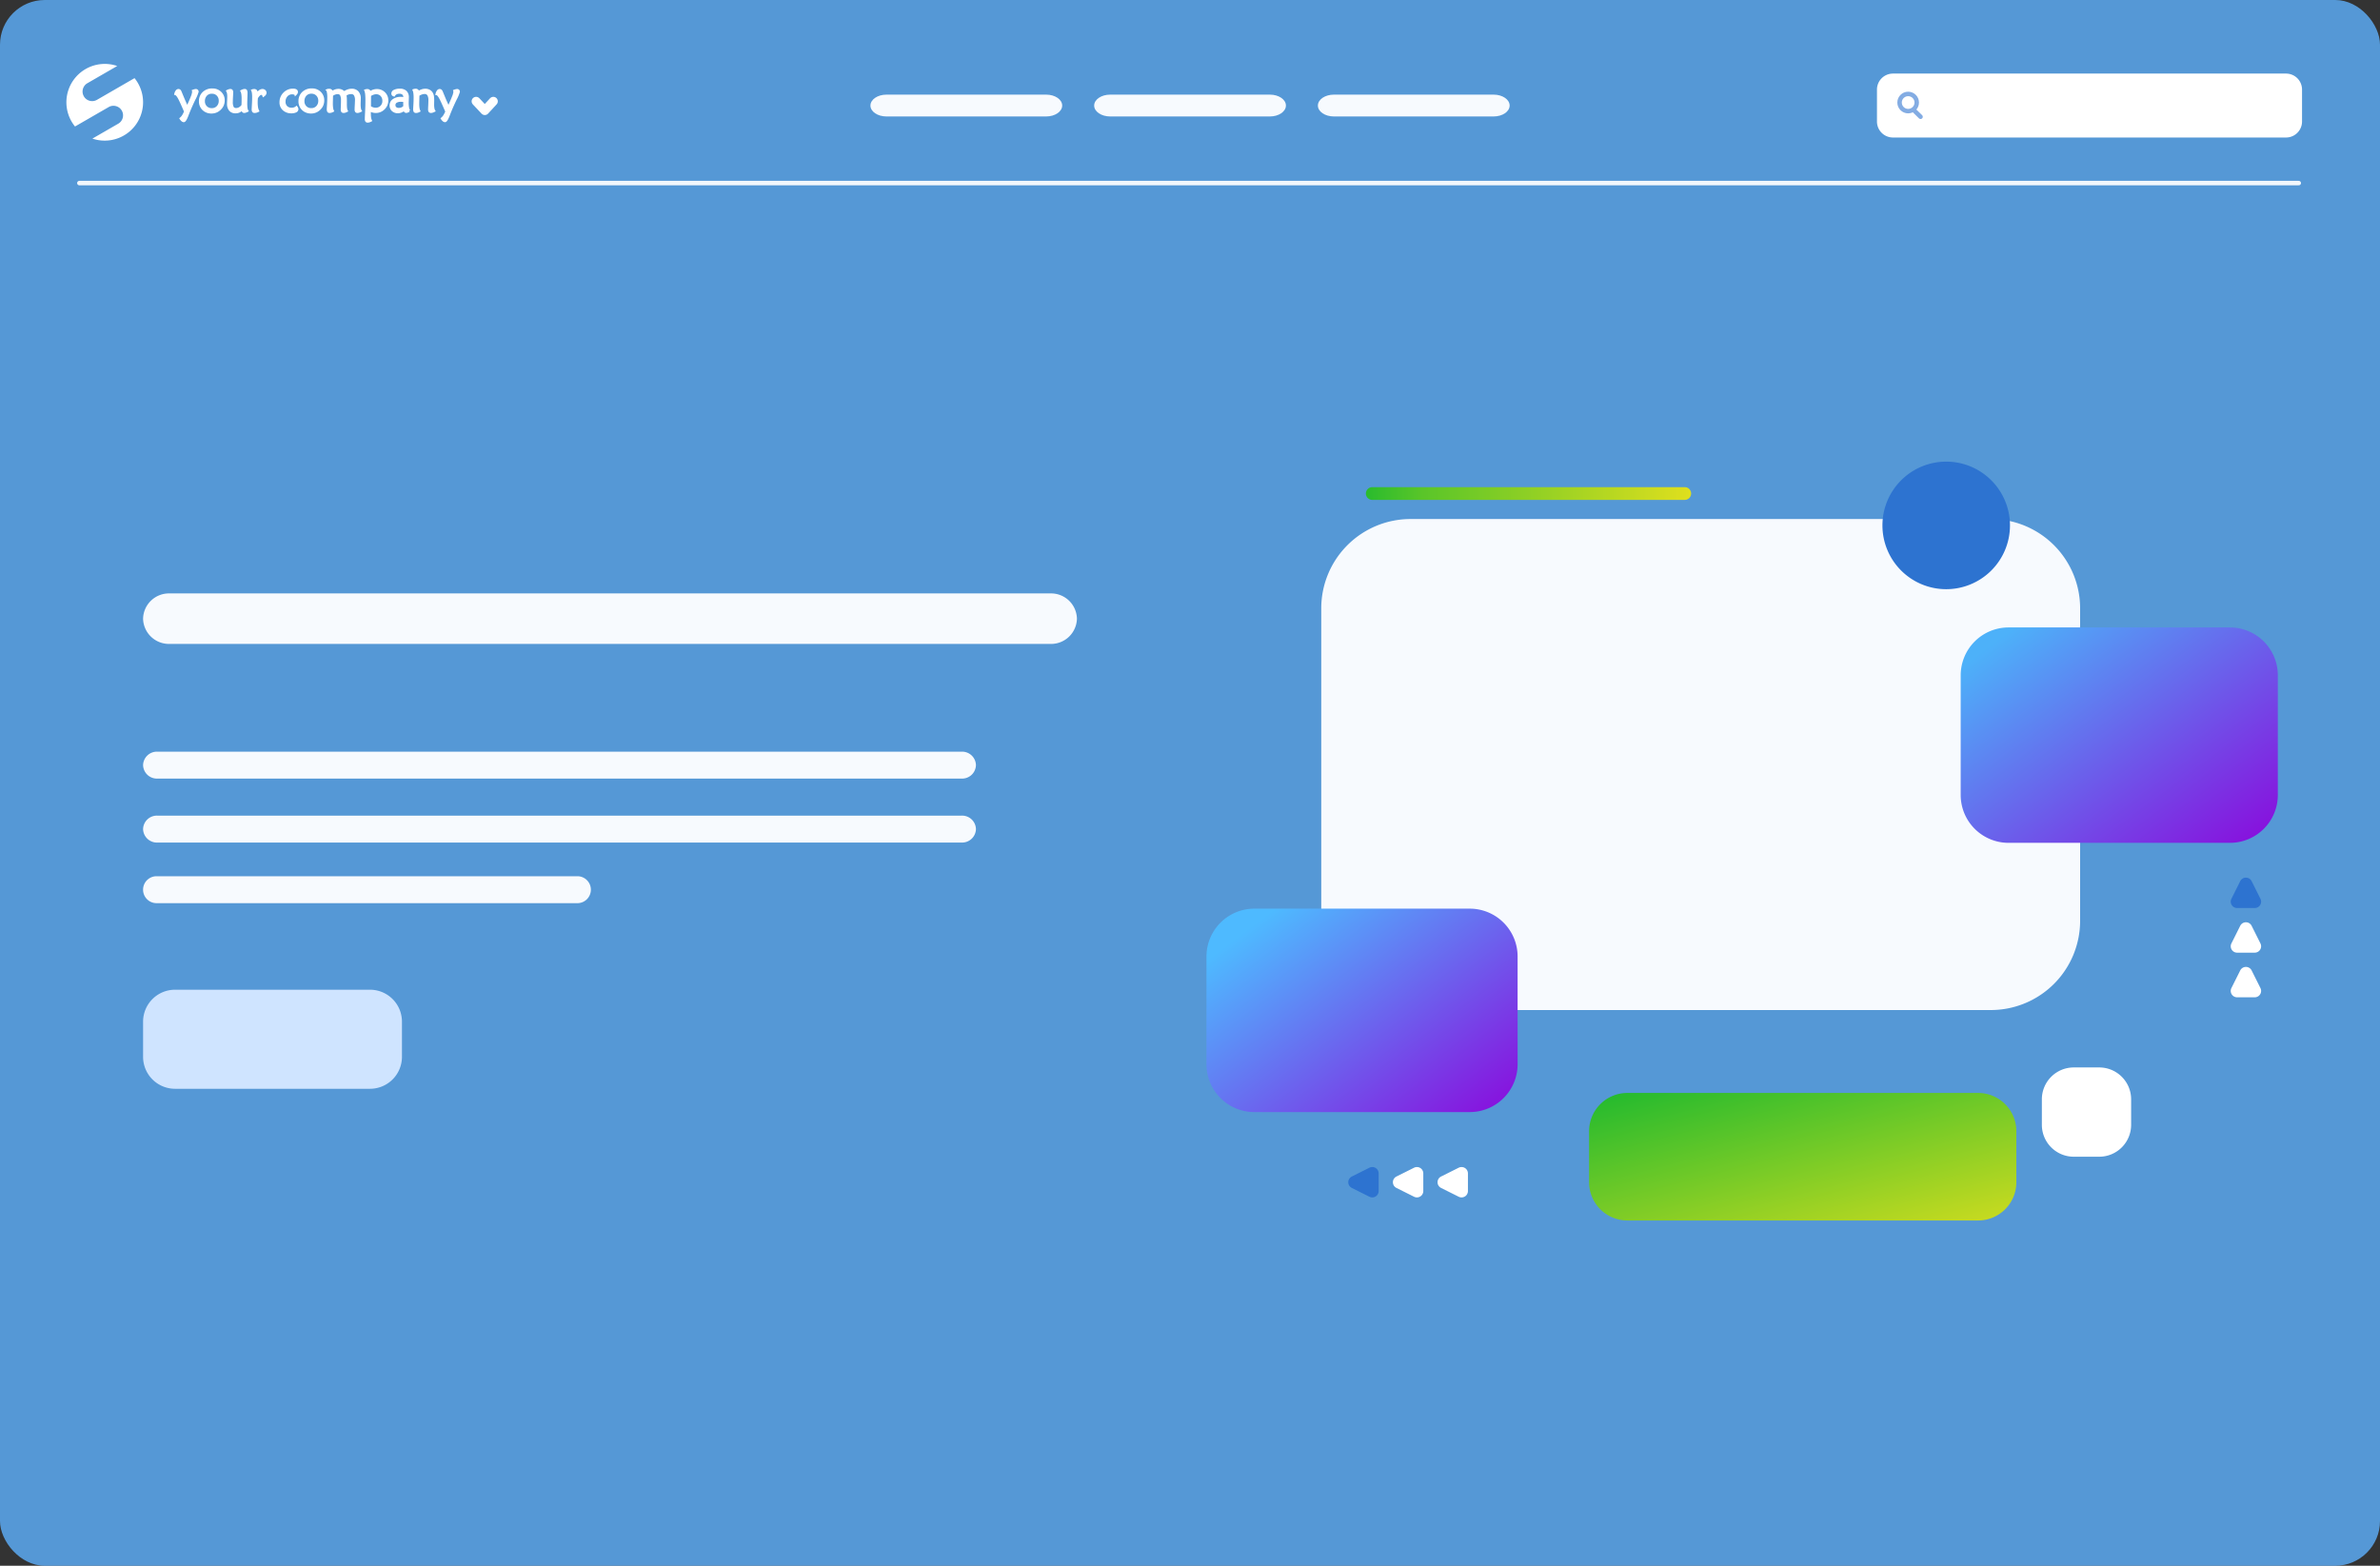
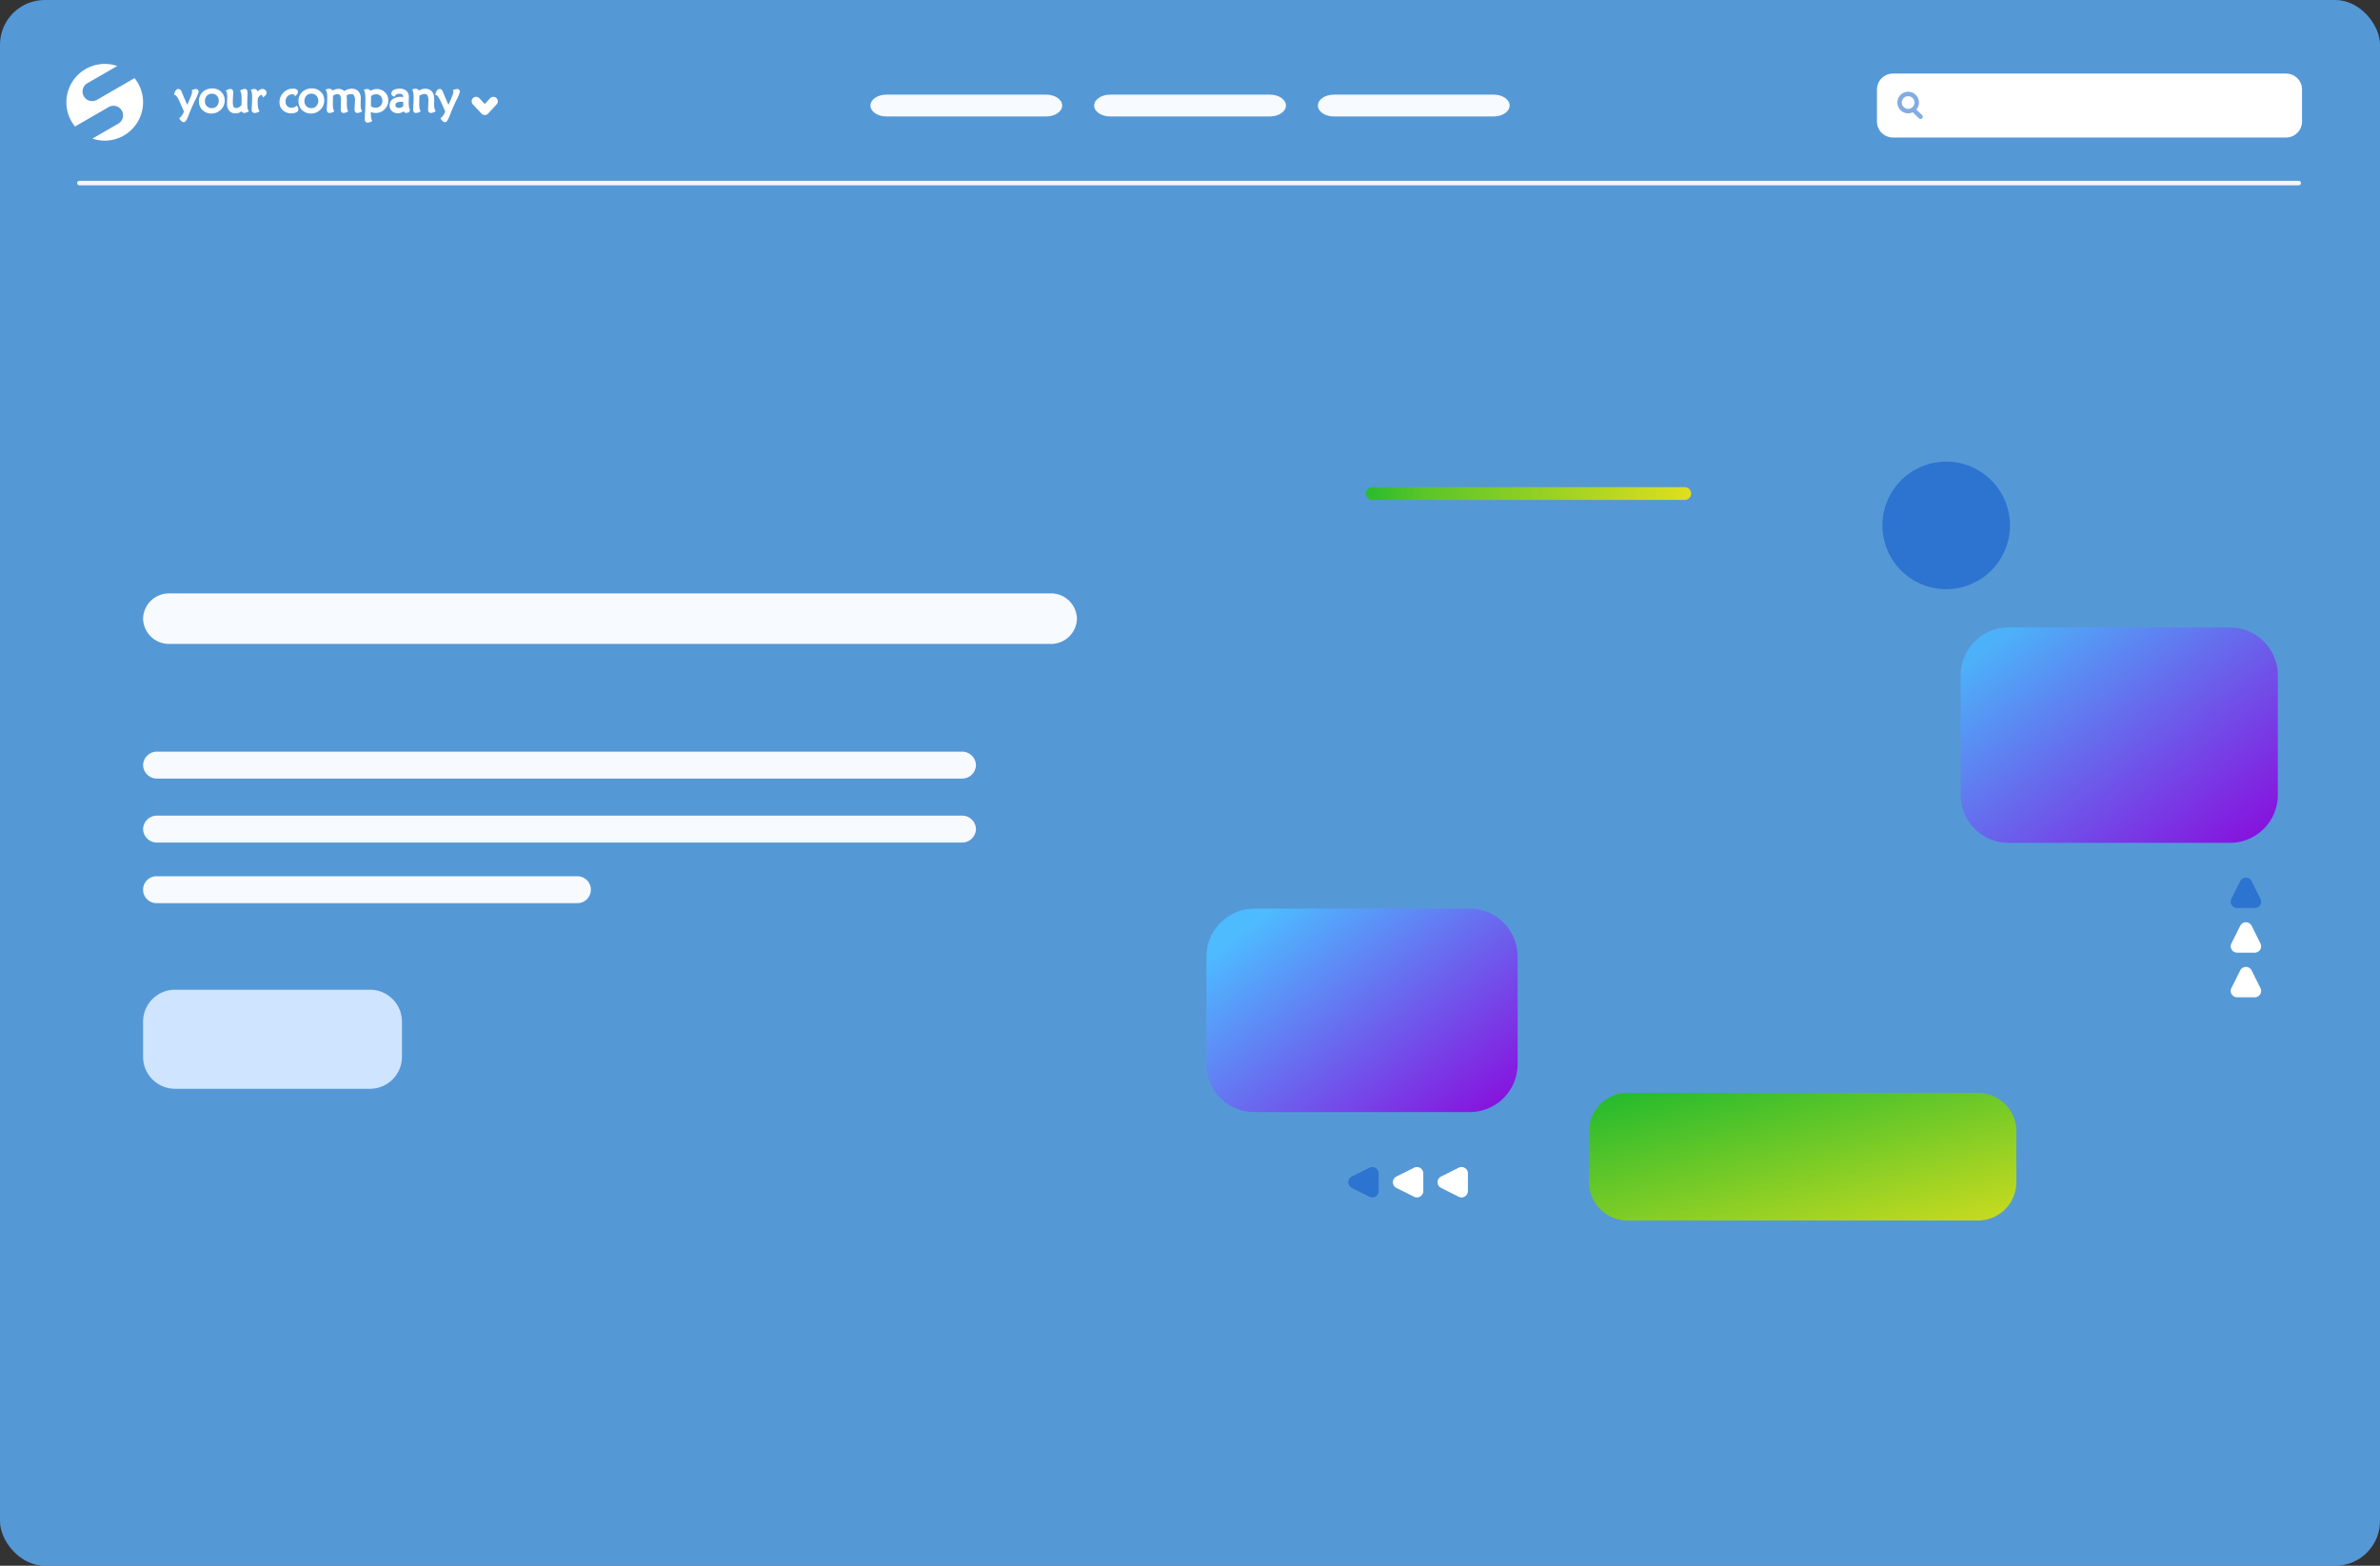
<svg xmlns="http://www.w3.org/2000/svg" width="532" height="350" viewBox="0 0 532 350">
  <rect x="0" y="0" width="532" height="350" fill="#333333" stroke="none" />
  <defs>
    <linearGradient id="a" x1="0.083" y1="0.157" x2="1.055" y2="1" gradientUnits="objectBoundingBox">
      <stop offset="0" stop-color="#4ebaff" />
      <stop offset="1" stop-color="#8c04db" />
    </linearGradient>
    <linearGradient id="b" x1="-0.06" y1="0.5" x2="1" y2="0.5" gradientUnits="objectBoundingBox">
      <stop offset="0" stop-color="#19b82f" />
      <stop offset="0.222" stop-color="#5ac529" />
      <stop offset="1" stop-color="#dfdf1e" />
    </linearGradient>
    <linearGradient id="c" x1="0.072" y1="0.105" x2="1.055" y2="1" gradientUnits="objectBoundingBox">
      <stop offset="0" stop-color="#4db1f9" />
      <stop offset="1" stop-color="#8c04db" />
    </linearGradient>
    <linearGradient id="d" x1="-0.087" x2="0.979" y2="1.232" gradientUnits="objectBoundingBox">
      <stop offset="0" stop-color="#19b82f" />
      <stop offset="1" stop-color="#dfdf1e" />
    </linearGradient>
  </defs>
  <g transform="translate(0.029)">
    <rect width="532" height="350" rx="10" transform="translate(-0.029)" fill="#5eb1ff" opacity="0.8" />
    <path d="M12.563,21.476a8.558,8.558,0,0,1-2.755-.452l5.779-3.336a2.143,2.143,0,1,0-2.143-3.712L5.918,18.319A8.576,8.576,0,0,1,15.353,4.794L8.68,8.647a2.143,2.143,0,1,0,2.143,3.712l8.4-4.851a8.573,8.573,0,0,1-6.663,13.968Z" transform="translate(10.819 9.958)" fill="#fff" />
    <path d="M1.286-.5a2.454,2.454,0,0,0,.457-.491,4.322,4.322,0,0,0,.4-.72l.161-.337Q1.257-4.511.839-5.224t-.73-.767a1.641,1.641,0,0,1,.278-.63.5.5,0,0,1,.391-.23.414.414,0,0,1,.249.071.7.7,0,0,1,.19.261q.024.049.513,1.233t1.026,2.3Q3.43-4.4,3.765-5.268A4.094,4.094,0,0,0,4.1-6.46a.6.6,0,0,0-.012-.122q-.012-.059-.027-.112l.107-.034a1.846,1.846,0,0,1,.508-.122.387.387,0,0,1,.278.1.341.341,0,0,1,.1.259,8.262,8.262,0,0,1-.691,1.641Q3.674-3.422,3.186-2.231q-.147.357-.376.952Q2.292.069,1.985.069a.551.551,0,0,1-.342-.149A1.816,1.816,0,0,1,1.286-.5ZM8.241-2.573a1.713,1.713,0,0,0,1.3-.53,1.89,1.89,0,0,0,.505-1.36,1.816,1.816,0,0,0-.5-1.321,1.714,1.714,0,0,0-1.287-.51,1.7,1.7,0,0,0-1.3.53,1.972,1.972,0,0,0-.5,1.4,1.742,1.742,0,0,0,.5,1.282A1.723,1.723,0,0,0,8.241-2.573Zm-.059.7a2.526,2.526,0,0,1-1.846-.7A2.4,2.4,0,0,1,5.623-4.36a2.488,2.488,0,0,1,.762-1.888,2.751,2.751,0,0,1,1.978-.725,2.493,2.493,0,0,1,1.809.689,2.325,2.325,0,0,1,.711,1.743,2.713,2.713,0,0,1-.134.84,2.269,2.269,0,0,1-.364.708A2.946,2.946,0,0,1,9.4-2.15,2.638,2.638,0,0,1,8.182-1.869Zm6.954-.83a2.218,2.218,0,0,1-.713.6,1.9,1.9,0,0,1-.86.19A1.555,1.555,0,0,1,12.331-2.4,2.063,2.063,0,0,1,11.9-3.8q0-.2.024-.72t.024-.857a4.329,4.329,0,0,0-.054-.745,1.732,1.732,0,0,0-.176-.525,2.813,2.813,0,0,1,.383-.159.954.954,0,0,1,.276-.051.371.371,0,0,1,.315.115.747.747,0,0,1,.085.422q0,.244-.039.935T12.7-4.253a2.624,2.624,0,0,0,.225,1.292.843.843,0,0,0,.776.359,1.493,1.493,0,0,0,.75-.2,2.35,2.35,0,0,0,.671-.615q.02-.313.029-.657t.01-.755A7.809,7.809,0,0,0,15.1-5.935a2.144,2.144,0,0,0-.208-.706,2.575,2.575,0,0,1,.391-.166A1.05,1.05,0,0,1,15.6-6.86a.32.32,0,0,1,.3.137,1.336,1.336,0,0,1,.083.591q0,.215-.027.945T15.922-3.94a7.751,7.751,0,0,0,.061,1.116,1.589,1.589,0,0,0,.2.613,3.28,3.28,0,0,1-.405.168.941.941,0,0,1-.278.051.3.3,0,0,1-.288-.144A1.348,1.348,0,0,1,15.136-2.7Zm3.086-3.135a3.53,3.53,0,0,1,.7-.764,1.086,1.086,0,0,1,.654-.252.673.673,0,0,1,.466.173.552.552,0,0,1,.193.427.565.565,0,0,1-.11.325,1.338,1.338,0,0,1-.33.315.773.773,0,0,0-.193-.317.4.4,0,0,0-.276-.1.775.775,0,0,0-.5.237,2.738,2.738,0,0,0-.518.681q-.024.22-.039.447t-.015.442A7.7,7.7,0,0,0,18.332-3a2.537,2.537,0,0,0,.252.8,2.022,2.022,0,0,1-.383.156,1.338,1.338,0,0,1-.369.054.39.39,0,0,1-.33-.12.87.87,0,0,1-.09-.481q0-.132.051-1.013t.051-1.638a7,7,0,0,0-.049-.952,2.259,2.259,0,0,0-.161-.586,1.255,1.255,0,0,1,.193-.051,1.118,1.118,0,0,1,.2-.017.578.578,0,0,1,.42.134.556.556,0,0,1,.137.413q0,.063-.007.173T18.223-5.835Zm8.761-.1a1.488,1.488,0,0,0-.371-.168,1.465,1.465,0,0,0-.4-.051,1.614,1.614,0,0,0-1.236.532,1.906,1.906,0,0,0-.493,1.348A1.571,1.571,0,0,0,24.92-3.1,1.611,1.611,0,0,0,26.1-2.67a1.845,1.845,0,0,0,.586-.088,1.572,1.572,0,0,0,.493-.273,1.171,1.171,0,0,1,.134.234.563.563,0,0,1,.046.215.546.546,0,0,1-.357.488,2.16,2.16,0,0,1-.967.181A2.473,2.473,0,0,1,24.3-2.526a2.062,2.062,0,0,1-.669-1.594,2.72,2.72,0,0,1,.811-2,2.68,2.68,0,0,1,1.968-.811,1.281,1.281,0,0,1,.632.122.4.4,0,0,1,.208.371.52.52,0,0,1-.063.247A1.147,1.147,0,0,1,26.984-5.932Zm3.506,3.36a1.713,1.713,0,0,0,1.3-.53,1.89,1.89,0,0,0,.505-1.36,1.816,1.816,0,0,0-.5-1.321,1.714,1.714,0,0,0-1.287-.51,1.7,1.7,0,0,0-1.3.53,1.972,1.972,0,0,0-.5,1.4,1.741,1.741,0,0,0,.5,1.282A1.723,1.723,0,0,0,30.49-2.573Zm-.059.7a2.526,2.526,0,0,1-1.846-.7,2.4,2.4,0,0,1-.713-1.792,2.488,2.488,0,0,1,.762-1.888,2.751,2.751,0,0,1,1.978-.725,2.493,2.493,0,0,1,1.809.689,2.325,2.325,0,0,1,.711,1.743A2.714,2.714,0,0,1,33-3.7a2.269,2.269,0,0,1-.364.708,2.946,2.946,0,0,1-.984.842A2.638,2.638,0,0,1,30.431-1.869Zm3.643-4.962a1.313,1.313,0,0,1,.215-.056A1.306,1.306,0,0,1,34.5-6.9a.581.581,0,0,1,.413.139.587.587,0,0,1,.168.4,3.186,3.186,0,0,1,.755-.391,2.246,2.246,0,0,1,.735-.127,1.643,1.643,0,0,1,.671.139,1.908,1.908,0,0,1,.588.418,3.3,3.3,0,0,1,.823-.435,2.485,2.485,0,0,1,.838-.156,1.729,1.729,0,0,1,1.341.508A2.076,2.076,0,0,1,41.3-4.951q0,.137-.015.542t-.015.679a6.077,6.077,0,0,0,.059.969,1.518,1.518,0,0,0,.19.549,3.19,3.19,0,0,1-.408.168.986.986,0,0,1-.291.051.371.371,0,0,1-.315-.115.808.808,0,0,1-.085-.447q0-.3.037-.972T40.5-4.55a2.318,2.318,0,0,0-.266-1.27.962.962,0,0,0-.857-.391,2.048,2.048,0,0,0-.623.1A2.824,2.824,0,0,0,38.1-5.8q.049.3.071.623t.022.906v.513a7.492,7.492,0,0,0,.049,1,1.672,1.672,0,0,0,.171.554,2.158,2.158,0,0,1-.381.161,1.14,1.14,0,0,1-.322.049.347.347,0,0,1-.305-.122.837.837,0,0,1-.085-.449q0-.176.027-.794t.027-1.057a2.92,2.92,0,0,0-.232-1.406.867.867,0,0,0-.8-.371,1.725,1.725,0,0,0-.606.115,2.853,2.853,0,0,0-.635.344q-.01.405-.027,1.038t-.017.784a7.489,7.489,0,0,0,.059,1.048,2.311,2.311,0,0,0,.186.662,2.162,2.162,0,0,1-.376.159,1.169,1.169,0,0,1-.337.051.34.34,0,0,1-.308-.127,1.11,1.11,0,0,1-.083-.532q0-.117.056-.969t.056-1.59a6.723,6.723,0,0,0-.059-.972A2.351,2.351,0,0,0,34.075-6.831Zm9.5,3.751a2.7,2.7,0,0,0,.64.313,2.1,2.1,0,0,0,.659.107,1.7,1.7,0,0,0,1.255-.5,1.708,1.708,0,0,0,.493-1.258,1.774,1.774,0,0,0-.452-1.27,1.571,1.571,0,0,0-1.2-.479,2,2,0,0,0-.669.125,2.99,2.99,0,0,0-.7.364q-.01.459-.017,1.106T43.578-3.08Zm-.024.693q0,.1-.007.225t0,.352A7.818,7.818,0,0,0,43.6-.729a2.28,2.28,0,0,0,.193.686,2.158,2.158,0,0,1-.381.161,1.14,1.14,0,0,1-.322.049.348.348,0,0,1-.3-.122A.805.805,0,0,1,42.7-.4q0-.342.066-1.685t.066-2.349a14.335,14.335,0,0,0-.059-1.541,3.01,3.01,0,0,0-.19-.8,1.514,1.514,0,0,1,.21-.051,1.338,1.338,0,0,1,.22-.017.528.528,0,0,1,.391.142.567.567,0,0,1,.151.4,2.856,2.856,0,0,1,.769-.4,2.52,2.52,0,0,1,.808-.139,2.256,2.256,0,0,1,1.656.659,2.219,2.219,0,0,1,.664,1.641,2.452,2.452,0,0,1-.75,1.8,2.458,2.458,0,0,1-1.8.747,2.574,2.574,0,0,1-.725-.1A2.241,2.241,0,0,1,43.554-2.387Zm8.805.137a2.168,2.168,0,0,1-.347.186A.744.744,0,0,1,51.739-2a.354.354,0,0,1-.305-.129.785.785,0,0,1-.11-.418,2.82,2.82,0,0,1-.725.464,1.863,1.863,0,0,1-.73.151,1.685,1.685,0,0,1-1.182-.41,1.392,1.392,0,0,1-.449-1.079,1.436,1.436,0,0,1,.618-1.214,2.737,2.737,0,0,1,1.663-.457q.171,0,.364.012t.413.037a.549.549,0,0,0,.012-.09q0-.046,0-.11a1.006,1.006,0,0,0-.286-.774,1.171,1.171,0,0,0-.828-.266,1.617,1.617,0,0,0-.74.149,1.146,1.146,0,0,0-.471.461.491.491,0,0,1-.266-.151.418.418,0,0,1-.09-.278.681.681,0,0,1,.452-.588,2.585,2.585,0,0,1,1.179-.232,1.859,1.859,0,0,1,1.341.432A1.719,1.719,0,0,1,52.046-5.2q0,.161-.015.562t-.015.645A5.845,5.845,0,0,0,52.1-2.91,1.658,1.658,0,0,0,52.359-2.25ZM51.284-4.423q-.225-.034-.4-.051t-.305-.017a2.109,2.109,0,0,0-1.143.252.836.836,0,0,0-.386.75.785.785,0,0,0,.269.63,1.107,1.107,0,0,0,.742.23,1.659,1.659,0,0,0,.667-.134,1.762,1.762,0,0,0,.569-.4q-.01-.244-.012-.4t0-.3q0-.088,0-.276T51.284-4.423ZM54.41-5.742q-.01.537-.027,1.155t-.017.7a7.3,7.3,0,0,0,.059,1.03,2.308,2.308,0,0,0,.186.659,2.162,2.162,0,0,1-.376.159,1.169,1.169,0,0,1-.337.051.34.34,0,0,1-.308-.127,1.11,1.11,0,0,1-.083-.532q0-.088.051-.906T53.609-5.1a8.022,8.022,0,0,0-.054-1.065,2.831,2.831,0,0,0-.176-.674,1.694,1.694,0,0,1,.217-.054,1.213,1.213,0,0,1,.212-.02.571.571,0,0,1,.41.144.6.6,0,0,1,.171.408,3.059,3.059,0,0,1,.776-.408,2.435,2.435,0,0,1,.811-.144,1.8,1.8,0,0,1,.877.212,1.455,1.455,0,0,1,.593.588,1.963,1.963,0,0,1,.2.6,6.547,6.547,0,0,1,.061,1.048q0,.073-.007.347t-.007.474a4.89,4.89,0,0,0,.066.864,1.58,1.58,0,0,0,.2.566,3.019,3.019,0,0,1-.4.166,1.015,1.015,0,0,1-.305.054.377.377,0,0,1-.32-.12.8.8,0,0,1-.09-.452q0-.2.032-.862T56.91-4.55a2.353,2.353,0,0,0-.269-1.282.967.967,0,0,0-.864-.4,1.969,1.969,0,0,0-.654.125A3.284,3.284,0,0,0,54.41-5.742ZM59.684-.5a2.453,2.453,0,0,0,.457-.491,4.321,4.321,0,0,0,.4-.72L60.7-2.05q-1.05-2.461-1.468-3.174t-.73-.767a1.641,1.641,0,0,1,.278-.63.5.5,0,0,1,.391-.23.414.414,0,0,1,.249.071.7.7,0,0,1,.19.261q.024.049.513,1.233t1.026,2.3q.674-1.421,1.008-2.286A4.094,4.094,0,0,0,62.5-6.46a.6.6,0,0,0-.012-.122q-.012-.059-.027-.112l.107-.034a1.846,1.846,0,0,1,.508-.122.387.387,0,0,1,.278.1.341.341,0,0,1,.1.259,8.262,8.262,0,0,1-.691,1.641q-.691,1.431-1.179,2.622-.147.357-.376.952Q60.69.069,60.382.069a.551.551,0,0,1-.342-.149A1.816,1.816,0,0,1,59.684-.5Z" transform="translate(39.068 26.995)" fill="#fff" stroke="#fff" stroke-width="0.5" />
    <path d="M-9119.8,308.7l1.948,2.072,1.906-2.072" transform="translate(9226.193 -286.055)" fill="none" stroke="#fff" stroke-linecap="round" stroke-linejoin="round" stroke-width="2" />
    <path d="M3.572,0h35.72c1.973,0,3.572,1.093,3.572,2.44s-1.6,2.44-3.572,2.44H3.572C1.6,4.88,0,3.788,0,2.44S1.6,0,3.572,0Z" transform="translate(194.54 21.153)" fill="#f7fafe" />
    <path d="M3.572,0h35.72c1.973,0,3.572,1.093,3.572,2.44s-1.6,2.44-3.572,2.44H3.572C1.6,4.88,0,3.788,0,2.44S1.6,0,3.572,0Z" transform="translate(244.549 21.153)" fill="#f7fafe" />
    <path d="M3.572,0h35.72c1.973,0,3.572,1.093,3.572,2.44s-1.6,2.44-3.572,2.44H3.572C1.6,4.88,0,3.788,0,2.44S1.6,0,3.572,0Z" transform="translate(294.557 21.153)" fill="#f7fafe" />
    <g transform="translate(31.955 132.651)">
      <path d="M5.908,0H202.834a5.781,5.781,0,0,1,5.908,5.644,5.781,5.781,0,0,1-5.908,5.644H5.908A5.781,5.781,0,0,1,0,5.644,5.781,5.781,0,0,1,5.908,0Z" fill="#f7fafe" />
      <path d="M3.169,0H183a3.093,3.093,0,0,1,3.169,3.01A3.093,3.093,0,0,1,183,6.021H3.169A3.093,3.093,0,0,1,0,3.01,3.093,3.093,0,0,1,3.169,0Z" transform="translate(0 35.371)" fill="#f7fafe" />
      <path d="M3.169,0H183a3.093,3.093,0,0,1,3.169,3.01A3.093,3.093,0,0,1,183,6.021H3.169A3.093,3.093,0,0,1,0,3.01,3.093,3.093,0,0,1,3.169,0Z" transform="translate(0 49.67)" fill="#f7fafe" />
      <path d="M3.01,0H97.083a3.01,3.01,0,1,1,0,6.021H3.01A3.01,3.01,0,0,1,3.01,0Z" transform="translate(0 63.217)" fill="#f7fafe" />
      <path d="M7.144,0H50.722a7.144,7.144,0,0,1,7.144,7.144V15a7.144,7.144,0,0,1-7.144,7.144H7.144A7.144,7.144,0,0,1,0,15V7.144A7.144,7.144,0,0,1,7.144,0Z" transform="translate(0 88.585)" fill="#cfe4ff" />
    </g>
    <path d="M3.572,0H91.443a3.572,3.572,0,0,1,3.572,3.572v7.144a3.572,3.572,0,0,1-3.572,3.572H3.572A3.572,3.572,0,0,1,0,10.716V3.572A3.572,3.572,0,0,1,3.572,0Z" transform="translate(419.529 16.449)" fill="#fff" />
    <g transform="translate(424.079 20.498)">
      <g transform="translate(0 0)" fill="none" stroke="#83ace3" stroke-width="1">
        <circle cx="2.421" cy="2.421" r="2.421" stroke="none" />
        <circle cx="2.421" cy="2.421" r="1.921" fill="none" />
      </g>
      <path d="M-8817.178,309.733l.647.635.647.635" transform="translate(8821.076 -305.4)" fill="none" stroke="#83ace3" stroke-linecap="round" stroke-width="1" />
    </g>
    <g transform="translate(269.653 103.193)">
-       <path d="M19.956,0H149.673a19.956,19.956,0,0,1,19.956,19.956V89.8a19.956,19.956,0,0,1-19.956,19.956H19.956A19.956,19.956,0,0,1,0,89.8V19.956A19.956,19.956,0,0,1,19.956,0Z" transform="translate(25.657 12.829)" fill="#f7fafe" />
      <path d="M10.7,0H58.848a10.7,10.7,0,0,1,10.7,10.7V34.774a10.7,10.7,0,0,1-10.7,10.7H10.7A10.7,10.7,0,0,1,0,34.774V10.7A10.7,10.7,0,0,1,10.7,0Z" transform="translate(0 99.922)" fill="url(#a)" />
      <path d="M2.122.788a1.425,1.425,0,0,1,2.55,0l1.97,3.94A1.425,1.425,0,0,1,5.367,6.791H1.427A1.425,1.425,0,0,1,.152,4.728Z" transform="translate(31.697 164.473) rotate(-90)" fill="#2d73d0" />
-       <path d="M1.425,0H71.273a1.425,1.425,0,0,1,0,2.851H1.425A1.425,1.425,0,0,1,1.425,0Z" transform="translate(35.636 5.702)" fill="url(#b)" />
+       <path d="M1.425,0H71.273a1.425,1.425,0,0,1,0,2.851H1.425A1.425,1.425,0,0,1,1.425,0" transform="translate(35.636 5.702)" fill="url(#b)" />
      <path d="M2.122.788a1.425,1.425,0,0,1,2.55,0l1.97,3.94A1.425,1.425,0,0,1,5.367,6.791H1.427A1.425,1.425,0,0,1,.152,4.728Z" transform="translate(41.675 164.473) rotate(-90)" fill="#fff" />
      <path d="M14.255,0A14.255,14.255,0,1,1,0,14.255,14.255,14.255,0,0,1,14.255,0Z" transform="translate(151.098 0)" fill="#2d73d0" />
      <path d="M10.7,0H60.186a10.7,10.7,0,0,1,10.7,10.7V37.449a10.7,10.7,0,0,1-10.7,10.7H10.7A10.7,10.7,0,0,1,0,37.449V10.7A10.7,10.7,0,0,1,10.7,0Z" transform="translate(168.59 37.062)" fill="url(#c)" />
      <path d="M8.553,0h78.4a8.553,8.553,0,0,1,8.553,8.553v11.4a8.553,8.553,0,0,1-8.553,8.553H8.553A8.553,8.553,0,0,1,0,19.956V8.553A8.553,8.553,0,0,1,8.553,0Z" transform="translate(85.527 141.12)" fill="url(#d)" />
      <path d="M2.122.788a1.425,1.425,0,0,1,2.55,0l1.97,3.94A1.425,1.425,0,0,1,5.367,6.791H1.427A1.425,1.425,0,0,1,.152,4.728Z" transform="translate(51.653 164.473) rotate(-90)" fill="#fff" />
-       <path d="M7.127,0h5.7a7.127,7.127,0,0,1,7.127,7.127v5.7a7.127,7.127,0,0,1-7.127,7.127h-5.7A7.127,7.127,0,0,1,0,12.829v-5.7A7.127,7.127,0,0,1,7.127,0Z" transform="translate(186.734 135.418)" fill="#fff" />
      <path d="M2.739,2.024a1.425,1.425,0,0,1,2.55,0l1.97,3.94A1.425,1.425,0,0,1,5.984,8.027H2.044A1.425,1.425,0,0,1,.769,5.964Z" transform="translate(228.335 91.755)" fill="#2d73d0" />
      <path d="M2.739,2.024a1.425,1.425,0,0,1,2.55,0l1.97,3.94A1.425,1.425,0,0,1,5.984,8.027H2.044A1.425,1.425,0,0,1,.769,5.964Z" transform="translate(228.335 101.733)" fill="#fff" />
      <path d="M2.739,2.024a1.425,1.425,0,0,1,2.55,0l1.97,3.94A1.425,1.425,0,0,1,5.984,8.027H2.044A1.425,1.425,0,0,1,.769,5.964Z" transform="translate(228.335 111.711)" fill="#fff" />
    </g>
    <path d="M0,0H496.1" transform="translate(17.71 40.923)" fill="none" stroke="#fff" stroke-linecap="round" stroke-width="1" opacity="0.92" />
  </g>
</svg>